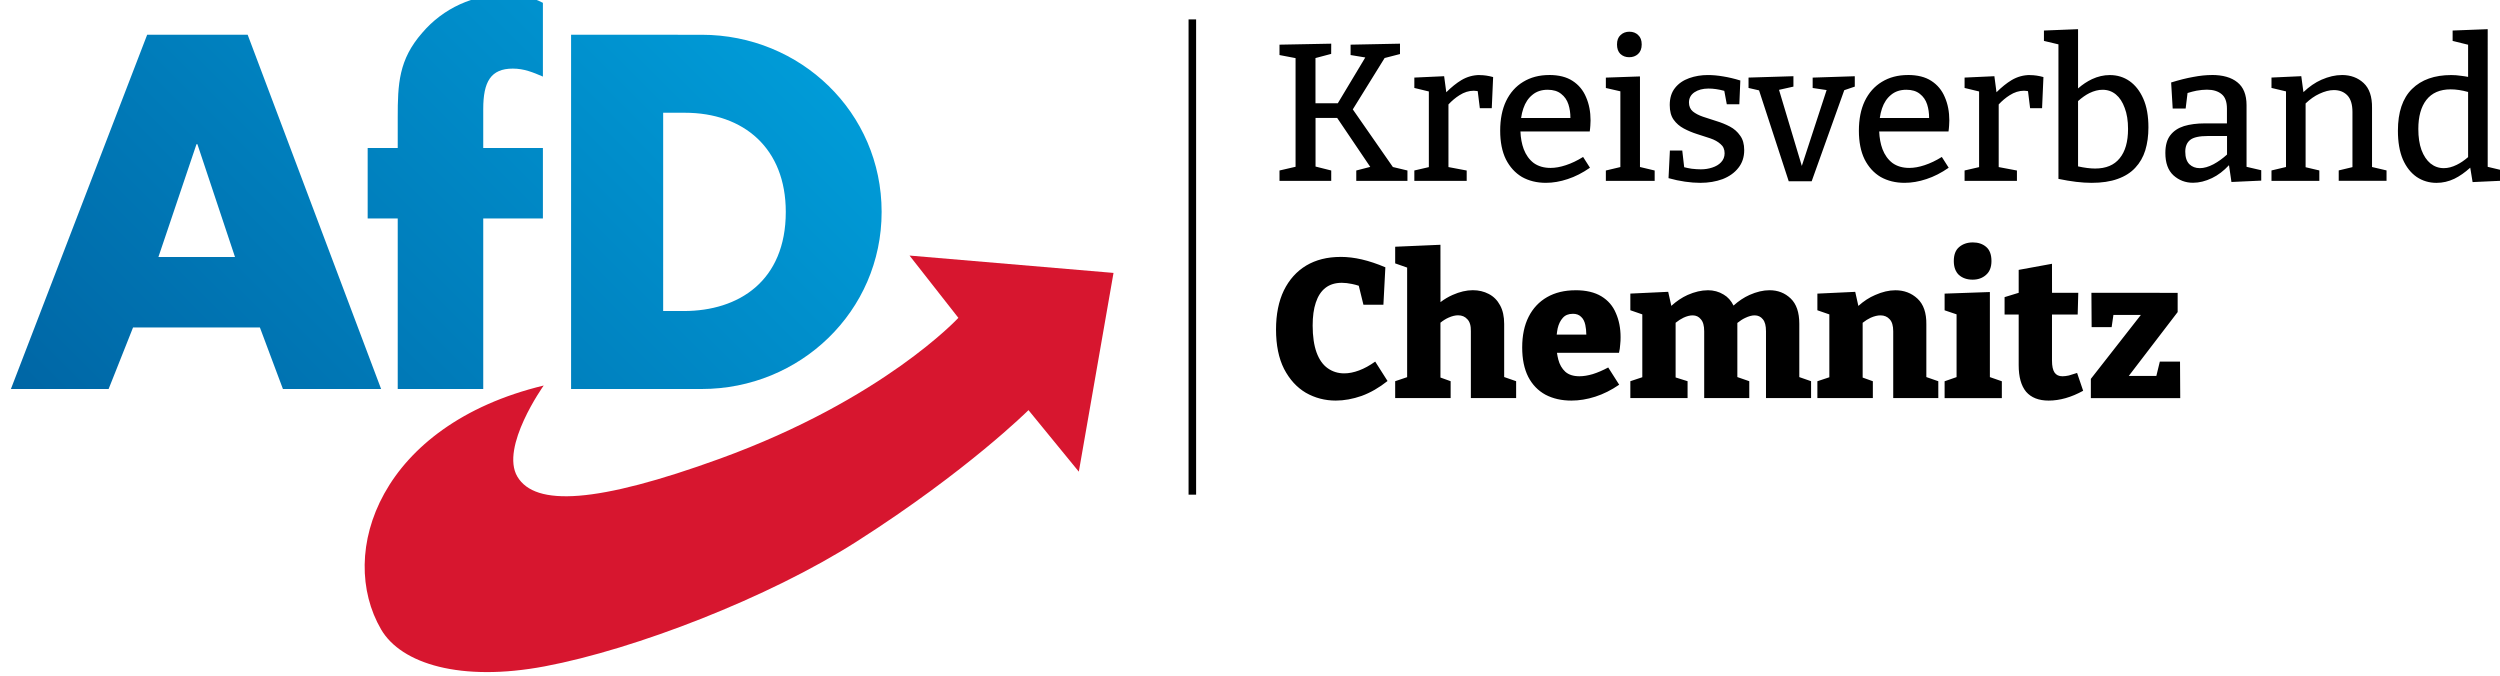
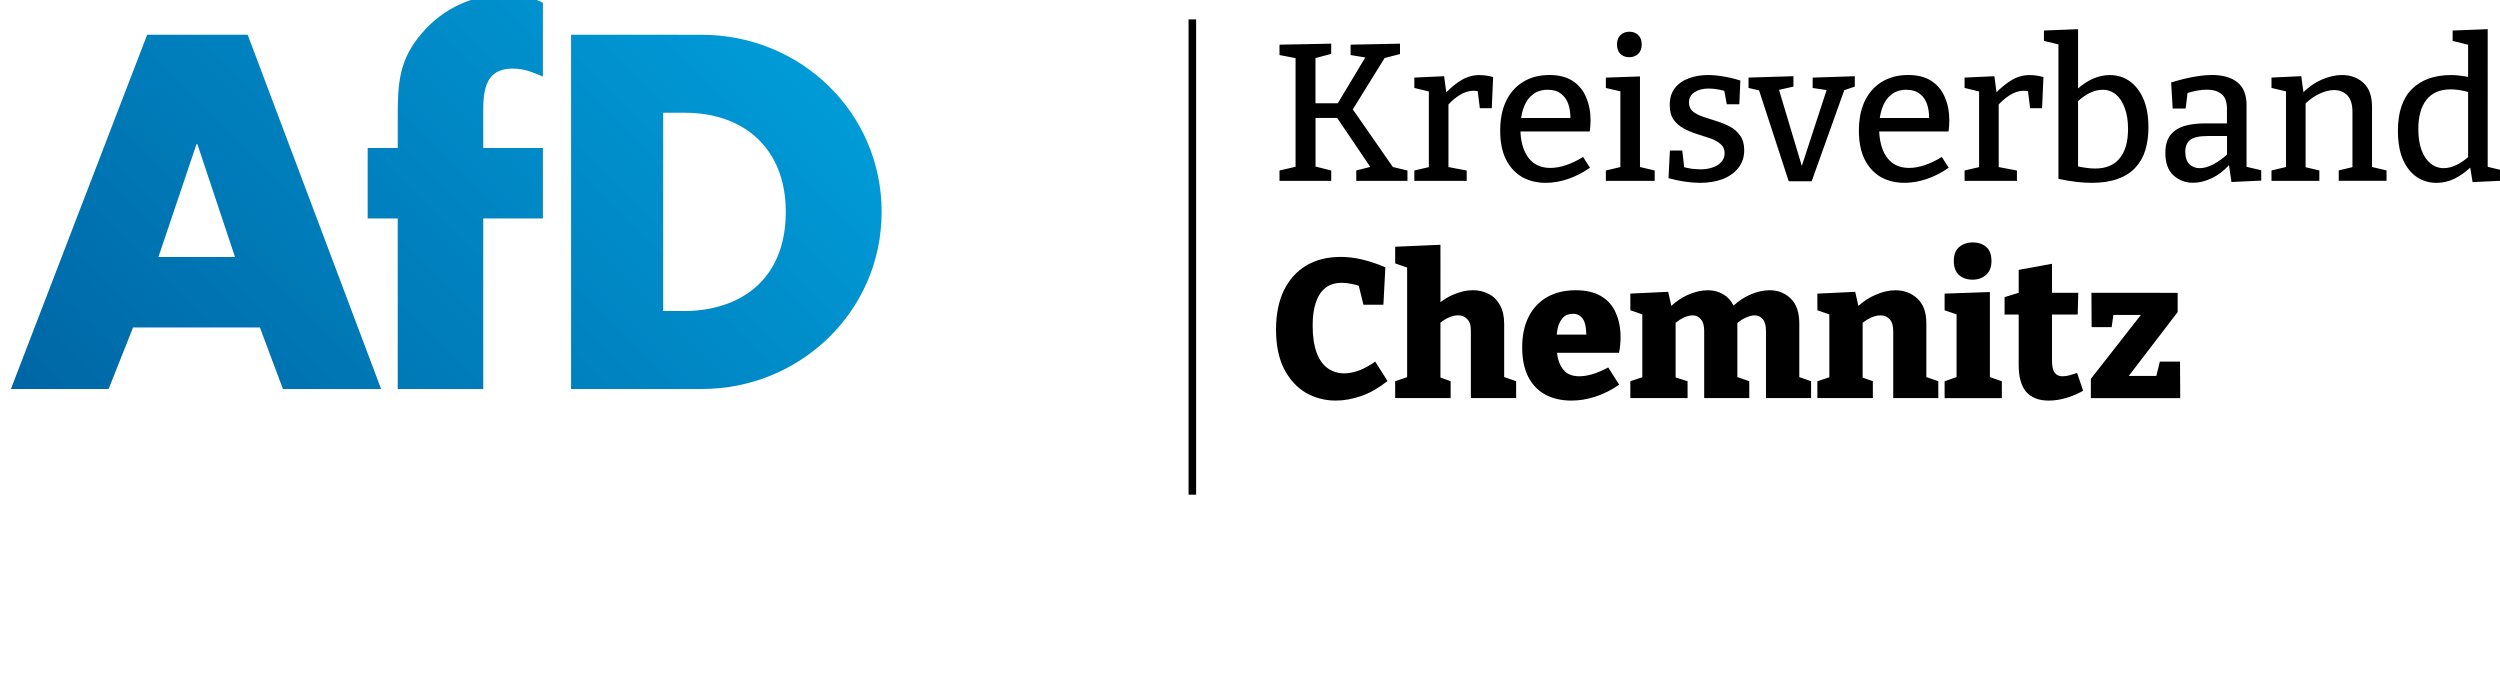
<svg xmlns="http://www.w3.org/2000/svg" xmlns:ns1="http://www.inkscape.org/namespaces/inkscape" xmlns:ns2="http://sodipodi.sourceforge.net/DTD/sodipodi-0.dtd" xmlns:xlink="http://www.w3.org/1999/xlink" width="340" height="92" viewBox="0 0 89.958 24.342" version="1.1" id="svg8965" ns1:version="1.2.1 (9c6d41e410, 2022-07-14)" ns2:docname="AfD_Chemnitz_Logo.svg" ns1:export-filename="AfD_Chemnitz_Logo.png" ns1:export-xdpi="96" ns1:export-ydpi="96">
  <ns2:namedview id="namedview8967" pagecolor="#ffffff" bordercolor="#111111" borderopacity="1" ns1:showpageshadow="0" ns1:pageopacity="0" ns1:pagecheckerboard="1" ns1:deskcolor="#d1d1d1" ns1:document-units="px" showgrid="false" ns1:zoom="1.6819304" ns1:cx="140.31496" ns1:cy="19.620312" ns1:window-width="2560" ns1:window-height="1377" ns1:window-x="-8" ns1:window-y="-8" ns1:window-maximized="1" ns1:current-layer="g22200-5-6">
    <ns1:page x="0" y="0" width="89.958" height="24.342" id="page2" margin="0" bleed="0" />
  </ns2:namedview>
  <defs id="defs8962">
    <clipPath clipPathUnits="userSpaceOnUse" id="clipPath344-7-4">
-       <path d="m 739.167,650.543 h 121.547 v 85.942 H 739.167 Z" id="path342-5-8" />
-     </clipPath>
+       </clipPath>
    <clipPath clipPathUnits="userSpaceOnUse" id="clipPath356-3-9">
      <path d="m 790.97,727.94 c -0.829,-0.179 -1.632,-0.445 -2.398,-0.792 v 0 c -0.766,-0.349 -1.495,-0.781 -2.173,-1.292 v 0 c -0.679,-0.511 -1.306,-1.101 -1.872,-1.766 v 0 c -0.627,-0.716 -1.104,-1.417 -1.468,-2.12 v 0 c -0.362,-0.704 -0.61,-1.411 -0.78,-2.138 v 0 c -0.169,-0.728 -0.26,-1.479 -0.309,-2.271 v 0 c -0.049,-0.791 -0.055,-1.623 -0.055,-2.515 v 0 -0.816 -0.816 -0.817 -0.816 h -0.804 -0.804 -0.804 -0.802 v -1.884 -1.883 -1.884 -1.885 h 0.802 0.804 0.804 0.804 v -4.559 -4.558 -4.561 -4.558 h 9.144 v 4.558 4.561 4.558 4.559 h 6.38 v 1.885 1.884 1.883 1.884 h -1.595 -1.596 -1.594 -1.595 v 1.042 1.043 1.042 1.042 c 0,0.729 0.05,1.363 0.162,1.905 v 0 c 0.111,0.541 0.287,0.99 0.534,1.348 v 0 c 0.249,0.359 0.57,0.625 0.978,0.802 v 0 c 0.407,0.179 0.9,0.266 1.49,0.266 v 0 c 0.302,0 0.588,-0.025 0.863,-0.069 v 0 c 0.276,-0.045 0.541,-0.109 0.801,-0.189 v 0 c 0.26,-0.078 0.517,-0.171 0.773,-0.271 v 0 c 0.258,-0.102 0.514,-0.212 0.779,-0.325 v 0 1.973 1.971 1.971 1.971 c -0.314,0.164 -0.629,0.303 -0.945,0.418 v 0 c -0.316,0.116 -0.635,0.209 -0.959,0.281 v 0 c -0.322,0.071 -0.651,0.123 -0.986,0.157 v 0 c -0.335,0.034 -0.678,0.05 -1.029,0.05 v 0 c -0.866,0 -1.721,-0.091 -2.55,-0.269 m 19.957,-4.052 h -3.492 -3.491 -3.492 v -9.47 -9.47 -9.469 -9.469 h 3.492 3.491 3.492 3.491 c 2.625,0 5.14,0.517 7.437,1.46 v 0 c 2.296,0.944 4.373,2.313 6.121,4.014 v 0 c 1.749,1.703 3.17,3.738 4.153,6.012 v 0 c 0.984,2.276 1.53,4.79 1.53,7.452 v 0 c 0,2.664 -0.543,5.178 -1.523,7.453 v 0 c -0.979,2.276 -2.396,4.31 -4.141,6.011 v 0 c -1.745,1.702 -3.822,3.071 -6.12,4.015 v 0 c -2.298,0.943 -4.819,1.461 -7.457,1.461 v 0 z m -0.628,-24.24 v 5.3 5.301 5.3 h 0.577 0.577 0.579 0.578 c 1.582,0 3.048,-0.238 4.359,-0.702 v 0 c 1.308,-0.464 2.46,-1.153 3.415,-2.055 v 0 c 0.955,-0.901 1.712,-2.014 2.229,-3.326 v 0 c 0.518,-1.311 0.798,-2.822 0.798,-4.518 v 0 c 0,-1.846 -0.314,-3.431 -0.878,-4.771 v 0 c -0.562,-1.34 -1.373,-2.434 -2.368,-3.297 v 0 c -0.996,-0.865 -2.175,-1.497 -3.473,-1.914 v 0 c -1.296,-0.417 -2.713,-0.618 -4.183,-0.618 v 0 h -0.552 -0.553 -0.554 -0.551 z m -47.115,24.24 h -2.688 -2.687 -2.687 l -3.644,-9.47 -3.642,-9.47 -3.642,-9.469 -3.642,-9.469 h 2.612 2.613 2.612 2.611 l 0.655,1.645 0.652,1.645 0.654,1.645 0.652,1.646 h 3.39 3.393 3.391 3.39 l 0.616,-1.646 0.615,-1.645 0.616,-1.645 0.616,-1.645 h 2.624 2.625 2.625 2.626 l -3.568,9.469 -3.567,9.469 -3.567,9.47 -3.567,9.47 z m -5.839,-20.748 1.016,3.014 1.017,3.014 1.018,3.015 h 0.026 0.023 0.026 0.025 l 1.006,-3.015 1.004,-3.014 1.004,-3.014 1.005,-3.014 h -2.048 -2.045 -2.049 -2.047 z" id="path354-2-0" />
    </clipPath>
    <linearGradient ns1:collect="always" xlink:href="#linearGradient368" id="linearGradient8911" gradientUnits="userSpaceOnUse" gradientTransform="matrix(67.661,67.661,67.661,-67.661,753.275,673.279)" x1="0" y1="0" x2="1" y2="0" spreadMethod="pad" />
    <linearGradient x1="0" y1="0" x2="1" y2="0" gradientUnits="userSpaceOnUse" gradientTransform="matrix(67.661,67.661,67.661,-67.661,753.275,673.279)" spreadMethod="pad" id="linearGradient368">
      <stop style="stop-opacity:1;stop-color:#0066a5" offset="0" id="stop362" />
      <stop style="stop-opacity:1;stop-color:#0066a5" offset="0.001" id="stop364" />
      <stop style="stop-opacity:1;stop-color:#00a2de" offset="1" id="stop366" />
    </linearGradient>
  </defs>
  <g ns1:label="Ebene 1" ns1:groupmode="layer" id="layer1" transform="translate(-58.109,-230.012)">
    <g id="g22200-5-6" transform="matrix(1.118,0,0,1.118,-62.267,10.612)" style="stroke-width:0.895" ns1:label="AfD Kreisverband Chemnitz">
      <g id="g9704" transform="matrix(1,0,0,1,-0.085,0.059)" style="stroke-width:0.895">
        <path id="path9215" style="font-weight:500;font-size:7.404px;line-height:1.25;font-family:Bitter;-inkscape-font-specification:'Bitter Medium';stroke-width:0.237" d="m 146.01,196.808 v 15.297 h 0.243 v -15.297 z m 28.629,0.315 -1.098,0.044 v 0.334 l 0.467,0.111 v 4.33 c 0.202,0.042 0.391,0.073 0.568,0.095 0.177,0.021 0.343,0.032 0.498,0.032 0.328,0 0.608,-0.042 0.839,-0.126 0.236,-0.084 0.425,-0.204 0.568,-0.36 0.147,-0.156 0.254,-0.343 0.322,-0.561 0.068,-0.223 0.101,-0.469 0.101,-0.738 0,-0.366 -0.054,-0.673 -0.164,-0.921 -0.109,-0.248 -0.257,-0.437 -0.442,-0.568 -0.185,-0.13 -0.398,-0.195 -0.637,-0.195 -0.194,0 -0.385,0.044 -0.574,0.132 -0.155,0.074 -0.305,0.173 -0.448,0.298 z m 13.185,0 -1.129,0.044 v 0.334 l 0.498,0.123 v 1.035 c -0.075,-0.014 -0.148,-0.026 -0.221,-0.034 -0.109,-0.017 -0.217,-0.025 -0.322,-0.025 -0.538,0 -0.959,0.149 -1.262,0.448 -0.303,0.299 -0.454,0.747 -0.454,1.344 0,0.362 0.052,0.669 0.158,0.921 0.109,0.248 0.259,0.438 0.448,0.568 0.189,0.126 0.402,0.189 0.637,0.189 0.198,0 0.389,-0.044 0.574,-0.132 0.17,-0.083 0.341,-0.203 0.511,-0.357 l 0.076,0.464 0.959,-0.044 v -0.334 l -0.473,-0.113 z m -27.626,0.082 c -0.114,0 -0.208,0.036 -0.284,0.108 -0.076,0.068 -0.114,0.168 -0.114,0.303 0,0.13 0.035,0.231 0.107,0.303 0.076,0.071 0.17,0.107 0.284,0.107 0.114,0 0.208,-0.033 0.284,-0.101 0.079,-0.071 0.12,-0.175 0.12,-0.309 0,-0.135 -0.038,-0.235 -0.114,-0.303 -0.071,-0.071 -0.166,-0.108 -0.284,-0.108 z m -9.596,0.385 -1.665,0.032 v 0.334 l 0.517,0.099 v 3.497 l -0.517,0.12 v 0.334 h 1.665 v -0.334 l -0.505,-0.127 v -1.564 h 0.697 l 1.064,1.575 -0.45,0.116 v 0.334 h 1.647 v -0.334 l -0.469,-0.112 -1.29,-1.855 1.024,-1.653 0.495,-0.128 v -0.334 l -1.59,0.032 v 0.334 l 0.473,0.078 -0.885,1.475 h -0.718 v -1.456 l 0.505,-0.134 z m 7.015,1.009 c -0.32,0 -0.599,0.074 -0.839,0.221 -0.236,0.143 -0.419,0.349 -0.549,0.618 -0.126,0.265 -0.189,0.583 -0.189,0.953 0,0.362 0.06,0.669 0.183,0.921 0.126,0.248 0.299,0.438 0.517,0.568 0.223,0.126 0.48,0.189 0.77,0.189 h 4.6e-4 c 0.227,0 0.461,-0.04 0.7,-0.12 0.244,-0.079 0.483,-0.202 0.719,-0.366 l -0.221,-0.347 c -0.189,0.118 -0.374,0.206 -0.555,0.265 -0.177,0.059 -0.341,0.088 -0.492,0.088 -0.214,0 -0.395,-0.052 -0.543,-0.158 -0.143,-0.109 -0.25,-0.259 -0.322,-0.448 -0.061,-0.166 -0.097,-0.356 -0.105,-0.568 h 2.231 c 0.011,-0.071 0.014,-0.134 0.019,-0.189 0.005,-0.055 0.007,-0.109 0.007,-0.164 0,-0.282 -0.049,-0.532 -0.145,-0.751 -0.093,-0.223 -0.238,-0.397 -0.435,-0.524 -0.193,-0.126 -0.444,-0.189 -0.751,-0.189 z m 11.545,0 c -0.32,0 -0.6,0.074 -0.839,0.221 -0.236,0.143 -0.419,0.349 -0.549,0.618 -0.126,0.265 -0.189,0.583 -0.189,0.953 0,0.362 0.06,0.669 0.183,0.921 0.126,0.248 0.298,0.438 0.517,0.568 0.223,0.126 0.48,0.189 0.77,0.189 h 5.2e-4 c 0.227,0 0.461,-0.04 0.701,-0.12 0.244,-0.079 0.483,-0.202 0.719,-0.366 l -0.221,-0.347 c -0.189,0.118 -0.375,0.206 -0.555,0.265 -0.177,0.059 -0.341,0.088 -0.492,0.088 -0.214,0 -0.395,-0.052 -0.542,-0.158 -0.143,-0.109 -0.25,-0.259 -0.322,-0.448 -0.061,-0.166 -0.097,-0.356 -0.105,-0.568 h 2.231 c 0.011,-0.071 0.015,-0.134 0.019,-0.189 0.005,-0.055 0.007,-0.109 0.007,-0.164 0,-0.282 -0.049,-0.532 -0.145,-0.751 -0.093,-0.223 -0.238,-0.397 -0.435,-0.524 -0.193,-0.126 -0.444,-0.189 -0.751,-0.189 z m 9.785,0 c -0.185,0 -0.387,0.021 -0.606,0.063 -0.214,0.038 -0.45,0.098 -0.706,0.177 l 0.05,0.839 h 0.417 l 0.061,-0.5 c 0.104,-0.032 0.201,-0.058 0.291,-0.075 0.118,-0.021 0.229,-0.032 0.334,-0.032 0.202,0 0.36,0.049 0.473,0.145 0.114,0.092 0.17,0.248 0.17,0.467 v 0.473 h -0.713 c -0.257,0 -0.48,0.03 -0.669,0.087 -0.189,0.06 -0.336,0.158 -0.442,0.297 -0.105,0.135 -0.158,0.324 -0.158,0.568 0,0.32 0.086,0.559 0.259,0.719 0.177,0.16 0.387,0.24 0.631,0.24 0.198,0 0.402,-0.05 0.612,-0.151 0.194,-0.093 0.376,-0.232 0.546,-0.415 l 0.079,0.541 0.959,-0.044 v -0.334 l -0.473,-0.11 v -1.984 c 0,-0.336 -0.099,-0.582 -0.297,-0.738 -0.193,-0.156 -0.467,-0.234 -0.82,-0.234 z m -23.563,4.2e-4 c -0.21,0 -0.408,0.054 -0.593,0.164 -0.159,0.096 -0.321,0.226 -0.486,0.39 l -0.069,-0.516 -0.959,0.044 v 0.334 l 0.467,0.113 v 2.435 l -0.467,0.108 v 0.335 l 1.685,3.6e-4 v -0.334 l -0.587,-0.111 v -2.016 c 0.11,-0.118 0.228,-0.217 0.353,-0.296 0.151,-0.097 0.305,-0.145 0.461,-0.145 0.03,0 0.06,0.003 0.087,0.007 0.014,0.002 0.027,0.005 0.041,0.007 l 0.068,0.549 h 0.384 l 0.044,-1.003 c -0.151,-0.042 -0.294,-0.063 -0.429,-0.063 z m 7.343,0 c -0.214,0 -0.416,0.033 -0.606,0.101 -0.189,0.068 -0.341,0.172 -0.454,0.315 -0.114,0.143 -0.17,0.326 -0.17,0.549 0,0.198 0.041,0.355 0.126,0.473 0.084,0.118 0.193,0.212 0.328,0.284 0.135,0.071 0.276,0.131 0.423,0.177 0.151,0.046 0.294,0.092 0.429,0.139 0.135,0.046 0.244,0.107 0.328,0.183 0.088,0.071 0.132,0.171 0.132,0.297 0,0.114 -0.038,0.21 -0.114,0.29 -0.071,0.076 -0.166,0.132 -0.284,0.17 -0.113,0.038 -0.236,0.057 -0.366,0.057 -0.088,0 -0.187,-0.007 -0.297,-0.019 -0.084,-0.013 -0.164,-0.03 -0.24,-0.049 l -0.062,-0.538 h -0.398 l -0.044,0.89 c 0.181,0.051 0.357,0.088 0.53,0.113 0.172,0.025 0.336,0.038 0.492,0.038 0.265,0 0.504,-0.041 0.719,-0.12 0.214,-0.084 0.383,-0.204 0.505,-0.36 0.126,-0.156 0.19,-0.347 0.19,-0.574 0,-0.193 -0.044,-0.349 -0.132,-0.467 -0.084,-0.122 -0.194,-0.219 -0.328,-0.29 -0.135,-0.071 -0.28,-0.13 -0.435,-0.177 -0.151,-0.046 -0.294,-0.093 -0.429,-0.139 -0.135,-0.046 -0.244,-0.103 -0.328,-0.17 -0.084,-0.071 -0.126,-0.168 -0.126,-0.29 0,-0.139 0.059,-0.248 0.176,-0.328 0.118,-0.079 0.269,-0.12 0.454,-0.12 0.156,0 0.325,0.024 0.507,0.074 l 0.08,0.431 h 0.404 l 0.032,-0.764 c -0.189,-0.059 -0.375,-0.103 -0.556,-0.132 -0.177,-0.03 -0.339,-0.044 -0.486,-0.044 z m 10.366,0 c -0.21,0 -0.408,0.054 -0.593,0.164 -0.159,0.096 -0.321,0.226 -0.486,0.39 l -0.068,-0.516 -0.959,0.044 v 0.334 l 0.467,0.113 v 2.435 l -0.467,0.108 v 0.335 l 1.685,3.6e-4 v -0.334 l -0.587,-0.111 v -2.016 c 0.11,-0.118 0.228,-0.217 0.353,-0.296 0.151,-0.097 0.305,-0.145 0.461,-0.145 0.03,0 0.059,0.003 0.088,0.007 0.014,0.002 0.027,0.005 0.041,0.007 l 0.068,0.549 h 0.385 l 0.044,-1.003 c -0.151,-0.042 -0.294,-0.063 -0.429,-0.063 z m 10.037,0 c -0.206,0 -0.425,0.05 -0.656,0.151 -0.202,0.089 -0.396,0.223 -0.581,0.399 l -0.069,-0.513 -0.959,0.044 v 0.334 l 0.467,0.111 v 2.434 l -0.467,0.111 v 0.335 h 1.54 v -0.335 l -0.442,-0.104 v -2.053 c 0.145,-0.138 0.293,-0.242 0.442,-0.31 0.168,-0.079 0.324,-0.12 0.467,-0.12 0.181,0 0.326,0.057 0.435,0.17 0.109,0.114 0.164,0.292 0.164,0.536 v 1.774 l -0.442,0.106 v 0.335 h 1.539 v -0.335 l -0.467,-0.11 v -1.902 c 0.005,-0.362 -0.086,-0.629 -0.271,-0.801 -0.185,-0.172 -0.419,-0.258 -0.7,-0.258 z m -17.652,0.038 -1.445,0.044 v 0.334 l 0.339,0.078 0.955,2.926 h 0.738 l 1.049,-2.932 0.339,-0.115 v -0.334 l -1.356,0.044 v 0.334 l 0.449,0.067 -0.798,2.442 -0.734,-2.449 0.464,-0.104 z m -4.939,0.007 -1.098,0.038 v 0.334 l 0.467,0.107 v 2.438 l -0.467,0.111 v 0.334 h 1.571 v -0.334 l -0.473,-0.113 z m 26.093,0.416 c 0.171,0 0.358,0.028 0.561,0.084 v 2.097 c -0.123,0.107 -0.246,0.19 -0.366,0.248 -0.143,0.071 -0.282,0.107 -0.416,0.107 -0.16,0 -0.303,-0.05 -0.429,-0.151 -0.122,-0.101 -0.219,-0.246 -0.29,-0.435 -0.068,-0.189 -0.101,-0.414 -0.101,-0.675 0,-0.4 0.086,-0.711 0.258,-0.934 0.177,-0.227 0.437,-0.341 0.782,-0.341 z m -29.064,0.013 c 0.181,0 0.326,0.044 0.435,0.133 0.109,0.084 0.188,0.197 0.234,0.34 0.042,0.132 0.064,0.278 0.063,0.435 h -1.587 c 0.015,-0.11 0.04,-0.213 0.073,-0.309 0.063,-0.185 0.16,-0.33 0.29,-0.435 0.13,-0.109 0.294,-0.164 0.492,-0.164 z m 11.545,0 c 0.181,0 0.326,0.044 0.435,0.133 0.109,0.084 0.188,0.197 0.234,0.34 0.042,0.132 0.064,0.278 0.063,0.435 h -1.587 c 0.015,-0.11 0.04,-0.213 0.072,-0.309 0.063,-0.185 0.16,-0.33 0.29,-0.435 0.13,-0.109 0.294,-0.164 0.492,-0.164 z m 6.315,3.9e-4 c 0.164,0 0.307,0.05 0.429,0.151 0.122,0.101 0.216,0.246 0.284,0.435 0.071,0.185 0.107,0.41 0.107,0.675 0,0.412 -0.09,0.728 -0.271,0.946 -0.177,0.219 -0.44,0.328 -0.789,0.328 -0.16,0 -0.343,-0.024 -0.549,-0.069 v -2.102 c 0.125,-0.112 0.247,-0.198 0.366,-0.257 0.147,-0.071 0.288,-0.107 0.423,-0.107 z m 3.394,1.489 h 0.612 v 0.596 c -0.14,0.127 -0.285,0.231 -0.435,0.312 -0.16,0.084 -0.307,0.126 -0.442,0.126 -0.135,0 -0.246,-0.042 -0.334,-0.126 -0.088,-0.088 -0.133,-0.223 -0.133,-0.404 0,-0.168 0.052,-0.294 0.158,-0.379 0.105,-0.084 0.296,-0.126 0.574,-0.126 z m -7.57,3.424 c -0.177,0 -0.324,0.05 -0.442,0.151 -0.114,0.097 -0.17,0.246 -0.17,0.448 0,0.193 0.054,0.343 0.164,0.448 0.114,0.101 0.261,0.152 0.442,0.152 0.172,0 0.316,-0.051 0.429,-0.152 0.118,-0.101 0.177,-0.25 0.177,-0.448 0,-0.206 -0.057,-0.358 -0.17,-0.454 -0.113,-0.097 -0.257,-0.145 -0.429,-0.145 z m -17.135,0.076 -1.457,0.063 v 0.536 l 0.385,0.135 v 3.527 l -0.385,0.13 v 0.543 h 1.785 v -0.543 l -0.328,-0.118 v -1.765 c 0.085,-0.069 0.171,-0.123 0.259,-0.162 0.114,-0.051 0.216,-0.076 0.309,-0.076 0.122,0 0.221,0.041 0.297,0.126 0.079,0.079 0.118,0.208 0.114,0.385 v 2.152 h 1.457 v -0.542 l -0.385,-0.134 v -1.709 c 0,-0.24 -0.044,-0.44 -0.132,-0.6 -0.088,-0.164 -0.21,-0.286 -0.366,-0.366 -0.151,-0.079 -0.322,-0.12 -0.511,-0.12 -0.206,0 -0.422,0.051 -0.65,0.152 -0.134,0.059 -0.265,0.136 -0.391,0.232 z m -3.217,0.391 c -0.425,0 -0.793,0.093 -1.104,0.278 -0.307,0.185 -0.547,0.452 -0.719,0.801 -0.168,0.349 -0.252,0.768 -0.252,1.256 0,0.505 0.086,0.927 0.258,1.268 0.177,0.341 0.41,0.597 0.701,0.769 0.294,0.168 0.616,0.252 0.965,0.252 0.269,0 0.547,-0.051 0.833,-0.151 0.286,-0.105 0.563,-0.265 0.832,-0.479 l -0.397,-0.625 c -0.177,0.126 -0.349,0.221 -0.518,0.284 -0.168,0.063 -0.328,0.095 -0.479,0.095 -0.198,0 -0.374,-0.054 -0.53,-0.164 -0.156,-0.109 -0.275,-0.278 -0.359,-0.505 -0.084,-0.231 -0.127,-0.522 -0.127,-0.871 0,-0.29 0.033,-0.536 0.101,-0.738 0.068,-0.206 0.17,-0.364 0.309,-0.473 0.139,-0.109 0.316,-0.164 0.53,-0.164 0.101,0 0.21,0.014 0.328,0.038 0.069,0.014 0.141,0.033 0.216,0.057 l 0.15,0.611 h 0.643 l 0.063,-1.205 c -0.269,-0.114 -0.521,-0.198 -0.757,-0.253 -0.231,-0.054 -0.461,-0.082 -0.688,-0.082 z m 22.9,0.221 -1.072,0.196 v 0.738 l -0.454,0.139 v 0.561 h 0.454 v 1.627 c 0,0.379 0.079,0.665 0.239,0.858 0.164,0.189 0.406,0.284 0.726,0.284 0.357,0 0.727,-0.105 1.11,-0.316 l -0.195,-0.574 c -0.097,0.033 -0.185,0.06 -0.265,0.082 -0.076,0.017 -0.145,0.025 -0.208,0.025 -0.114,0 -0.198,-0.04 -0.253,-0.12 -0.054,-0.079 -0.082,-0.208 -0.082,-0.385 v -1.482 h 0.827 l 0.019,-0.7 h -0.845 z m -15.336,0.852 c -0.353,0 -0.658,0.074 -0.915,0.221 -0.256,0.147 -0.454,0.357 -0.593,0.631 -0.139,0.273 -0.208,0.604 -0.208,0.99 0,0.374 0.065,0.69 0.195,0.946 0.131,0.252 0.316,0.444 0.555,0.574 0.24,0.126 0.517,0.189 0.833,0.189 0.252,0 0.509,-0.042 0.77,-0.126 0.261,-0.084 0.517,-0.212 0.769,-0.385 l -0.353,-0.555 c -0.172,0.092 -0.338,0.164 -0.498,0.214 -0.156,0.046 -0.299,0.069 -0.429,0.069 -0.194,0 -0.345,-0.049 -0.454,-0.145 -0.109,-0.101 -0.185,-0.233 -0.227,-0.397 -0.017,-0.069 -0.031,-0.14 -0.042,-0.214 h 1.997 c 0.022,-0.088 0.033,-0.175 0.038,-0.259 0.011,-0.084 0.013,-0.166 0.013,-0.246 0,-0.286 -0.051,-0.543 -0.151,-0.77 -0.096,-0.231 -0.252,-0.412 -0.467,-0.542 -0.215,-0.13 -0.492,-0.196 -0.833,-0.196 z m 4.258,0 c -0.206,0 -0.422,0.051 -0.65,0.151 -0.185,0.084 -0.359,0.201 -0.524,0.351 l -0.101,-0.452 -1.218,0.057 v 0.536 l 0.385,0.133 v 2.023 l -0.385,0.128 v 0.542 h 1.842 v -0.542 l -0.385,-0.121 v -1.76 c 0.086,-0.069 0.17,-0.123 0.252,-0.162 0.109,-0.051 0.208,-0.076 0.296,-0.076 0.109,0 0.198,0.041 0.265,0.126 0.071,0.079 0.107,0.208 0.107,0.385 v 2.151 h 1.451 v -0.543 l -0.384,-0.133 v -1.742 c 0.086,-0.069 0.17,-0.124 0.253,-0.162 0.113,-0.054 0.214,-0.082 0.303,-0.082 0.109,0 0.198,0.041 0.265,0.126 0.068,0.079 0.101,0.208 0.101,0.385 v 2.151 h 1.451 v -0.543 l -0.379,-0.132 v -1.717 c 0,-0.366 -0.093,-0.637 -0.278,-0.814 -0.185,-0.177 -0.412,-0.265 -0.681,-0.265 -0.202,0 -0.417,0.051 -0.644,0.152 -0.18,0.081 -0.351,0.195 -0.514,0.342 -0.078,-0.158 -0.184,-0.277 -0.319,-0.355 -0.151,-0.093 -0.322,-0.139 -0.511,-0.139 z m 6.038,0 c -0.206,0 -0.423,0.051 -0.65,0.152 -0.19,0.08 -0.37,0.198 -0.542,0.352 l -0.101,-0.453 -1.218,0.057 v 0.536 l 0.385,0.133 v 2.023 l -0.385,0.128 v 0.542 h 1.785 v -0.542 l -0.328,-0.118 v -1.763 c 0.087,-0.069 0.173,-0.123 0.259,-0.163 0.114,-0.05 0.219,-0.076 0.315,-0.076 0.122,0 0.221,0.042 0.296,0.126 0.076,0.079 0.114,0.208 0.114,0.385 v 2.151 h 1.451 v -0.542 l -0.385,-0.134 v -1.696 c 0.005,-0.37 -0.09,-0.646 -0.284,-0.827 -0.194,-0.181 -0.431,-0.271 -0.713,-0.271 z m 3.041,0.057 -1.457,0.051 v 0.537 l 0.385,0.13 v 2.02 l -0.385,0.134 v 0.542 h 1.842 v -0.542 l -0.385,-0.134 z m 3.268,0.025 0.007,1.104 h 0.644 l 0.057,-0.391 h 0.883 l -1.609,2.057 v 0.619 h 2.877 l -0.007,-1.174 h -0.65 l -0.112,0.461 h -0.888 l 1.574,-2.056 v -0.619 z m -16.693,0.675 c 0.114,0 0.202,0.032 0.265,0.095 0.068,0.06 0.114,0.147 0.139,0.265 0.019,0.088 0.03,0.191 0.032,0.309 h -0.953 c 0.009,-0.07 0.017,-0.137 0.031,-0.202 0.033,-0.139 0.088,-0.25 0.164,-0.334 0.076,-0.088 0.183,-0.132 0.322,-0.132 z" />
        <g id="g22180-1-6" transform="matrix(0.301,0,0,-0.301,-114.8,415.194)" style="stroke-width:1.05">
          <g id="g22178-5-1" clip-path="url(#clipPath344-7-4)" style="stroke-width:1.05">
            <g id="g22176-4-1" transform="translate(797.523,686.383)" style="stroke-width:1.05">
              <path d="m 0,0 c 0,0 -4.694,-6.6 -2.809,-9.753 1.904,-3.188 8.443,-2.869 21.67,1.937 17.434,6.335 25.481,15.053 25.481,15.053 l -5.224,6.66 21.813,-1.855 -3.71,-21.253 -5.383,6.58 c 0,0 -6.5,-6.481 -18.382,-14.057 -9.409,-5.998 -23.651,-11.51 -33.337,-13.338 -8.959,-1.692 -15.356,0.258 -17.505,3.947 C -22.154,-17.889 -17.506,-4.227 0,0" style="fill:#d7162f;fill-opacity:1;fill-rule:nonzero;stroke:none;stroke-width:1.05" id="path22174-4-8" />
            </g>
          </g>
        </g>
        <g id="g22190-6-2" transform="matrix(0.301,0,0,-0.301,-114.8,415.194)" style="stroke-width:1.05">
          <g id="g22188-3-6" clip-path="url(#clipPath356-3-9)" style="stroke-width:1.05">
            <g id="g22186-9-9" style="stroke-width:1.05">
              <g id="g22184-0-9" style="stroke-width:1.05">
                <path d="m 790.97,727.94 c -0.829,-0.179 -1.632,-0.445 -2.398,-0.792 v 0 c -0.766,-0.349 -1.495,-0.781 -2.173,-1.292 v 0 c -0.679,-0.511 -1.306,-1.101 -1.872,-1.766 v 0 c -0.627,-0.716 -1.104,-1.417 -1.468,-2.12 v 0 c -0.362,-0.704 -0.61,-1.411 -0.78,-2.138 v 0 c -0.169,-0.728 -0.26,-1.479 -0.309,-2.271 v 0 c -0.049,-0.791 -0.055,-1.623 -0.055,-2.515 v 0 -0.816 -0.816 -0.817 -0.816 h -0.804 -0.804 -0.804 -0.802 v -1.884 -1.883 -1.884 -1.885 h 0.802 0.804 0.804 0.804 v -4.559 -4.558 -4.561 -4.558 h 9.144 v 4.558 4.561 4.558 4.559 h 6.38 v 1.885 1.884 1.883 1.884 h -1.595 -1.596 -1.594 -1.595 v 1.042 1.043 1.042 1.042 c 0,0.729 0.05,1.363 0.162,1.905 v 0 c 0.111,0.541 0.287,0.99 0.534,1.348 v 0 c 0.249,0.359 0.57,0.625 0.978,0.802 v 0 c 0.407,0.179 0.9,0.266 1.49,0.266 v 0 c 0.302,0 0.588,-0.025 0.863,-0.069 v 0 c 0.276,-0.045 0.541,-0.109 0.801,-0.189 v 0 c 0.26,-0.078 0.517,-0.171 0.773,-0.271 v 0 c 0.258,-0.102 0.514,-0.212 0.779,-0.325 v 0 1.973 1.971 1.971 1.971 c -0.314,0.164 -0.629,0.303 -0.945,0.418 v 0 c -0.316,0.116 -0.635,0.209 -0.959,0.281 v 0 c -0.322,0.071 -0.651,0.123 -0.986,0.157 v 0 c -0.335,0.034 -0.678,0.05 -1.029,0.05 v 0 c -0.866,0 -1.721,-0.091 -2.55,-0.269 m 19.957,-4.052 h -3.492 -3.491 -3.492 v -9.47 -9.47 -9.469 -9.469 h 3.492 3.491 3.492 3.491 c 2.625,0 5.14,0.517 7.437,1.46 v 0 c 2.296,0.944 4.373,2.313 6.121,4.014 v 0 c 1.749,1.703 3.17,3.738 4.153,6.012 v 0 c 0.984,2.276 1.53,4.79 1.53,7.452 v 0 c 0,2.664 -0.543,5.178 -1.523,7.453 v 0 c -0.979,2.276 -2.396,4.31 -4.141,6.011 v 0 c -1.745,1.702 -3.822,3.071 -6.12,4.015 v 0 c -2.298,0.943 -4.819,1.461 -7.457,1.461 v 0 z m -0.628,-24.24 v 5.3 5.301 5.3 h 0.577 0.577 0.579 0.578 c 1.582,0 3.048,-0.238 4.359,-0.702 v 0 c 1.308,-0.464 2.46,-1.153 3.415,-2.055 v 0 c 0.955,-0.901 1.712,-2.014 2.229,-3.326 v 0 c 0.518,-1.311 0.798,-2.822 0.798,-4.518 v 0 c 0,-1.846 -0.314,-3.431 -0.878,-4.771 v 0 c -0.562,-1.34 -1.373,-2.434 -2.368,-3.297 v 0 c -0.996,-0.865 -2.175,-1.497 -3.473,-1.914 v 0 c -1.296,-0.417 -2.713,-0.618 -4.183,-0.618 v 0 h -0.552 -0.553 -0.554 -0.551 z m -47.115,24.24 h -2.688 -2.687 -2.687 l -3.644,-9.47 -3.642,-9.47 -3.642,-9.469 -3.642,-9.469 h 2.612 2.613 2.612 2.611 l 0.655,1.645 0.652,1.645 0.654,1.645 0.652,1.646 h 3.39 3.393 3.391 3.39 l 0.616,-1.646 0.615,-1.645 0.616,-1.645 0.616,-1.645 h 2.624 2.625 2.625 2.626 l -3.568,9.469 -3.567,9.469 -3.567,9.47 -3.567,9.47 z m -5.839,-20.748 1.016,3.014 1.017,3.014 1.018,3.015 h 0.026 0.023 0.026 0.025 l 1.006,-3.015 1.004,-3.014 1.004,-3.014 1.005,-3.014 h -2.048 -2.045 -2.049 -2.047 z" style="fill:url(#linearGradient8911);stroke:none;stroke-width:1.05" id="path22182-4-2" />
              </g>
            </g>
          </g>
        </g>
      </g>
    </g>
  </g>
</svg>